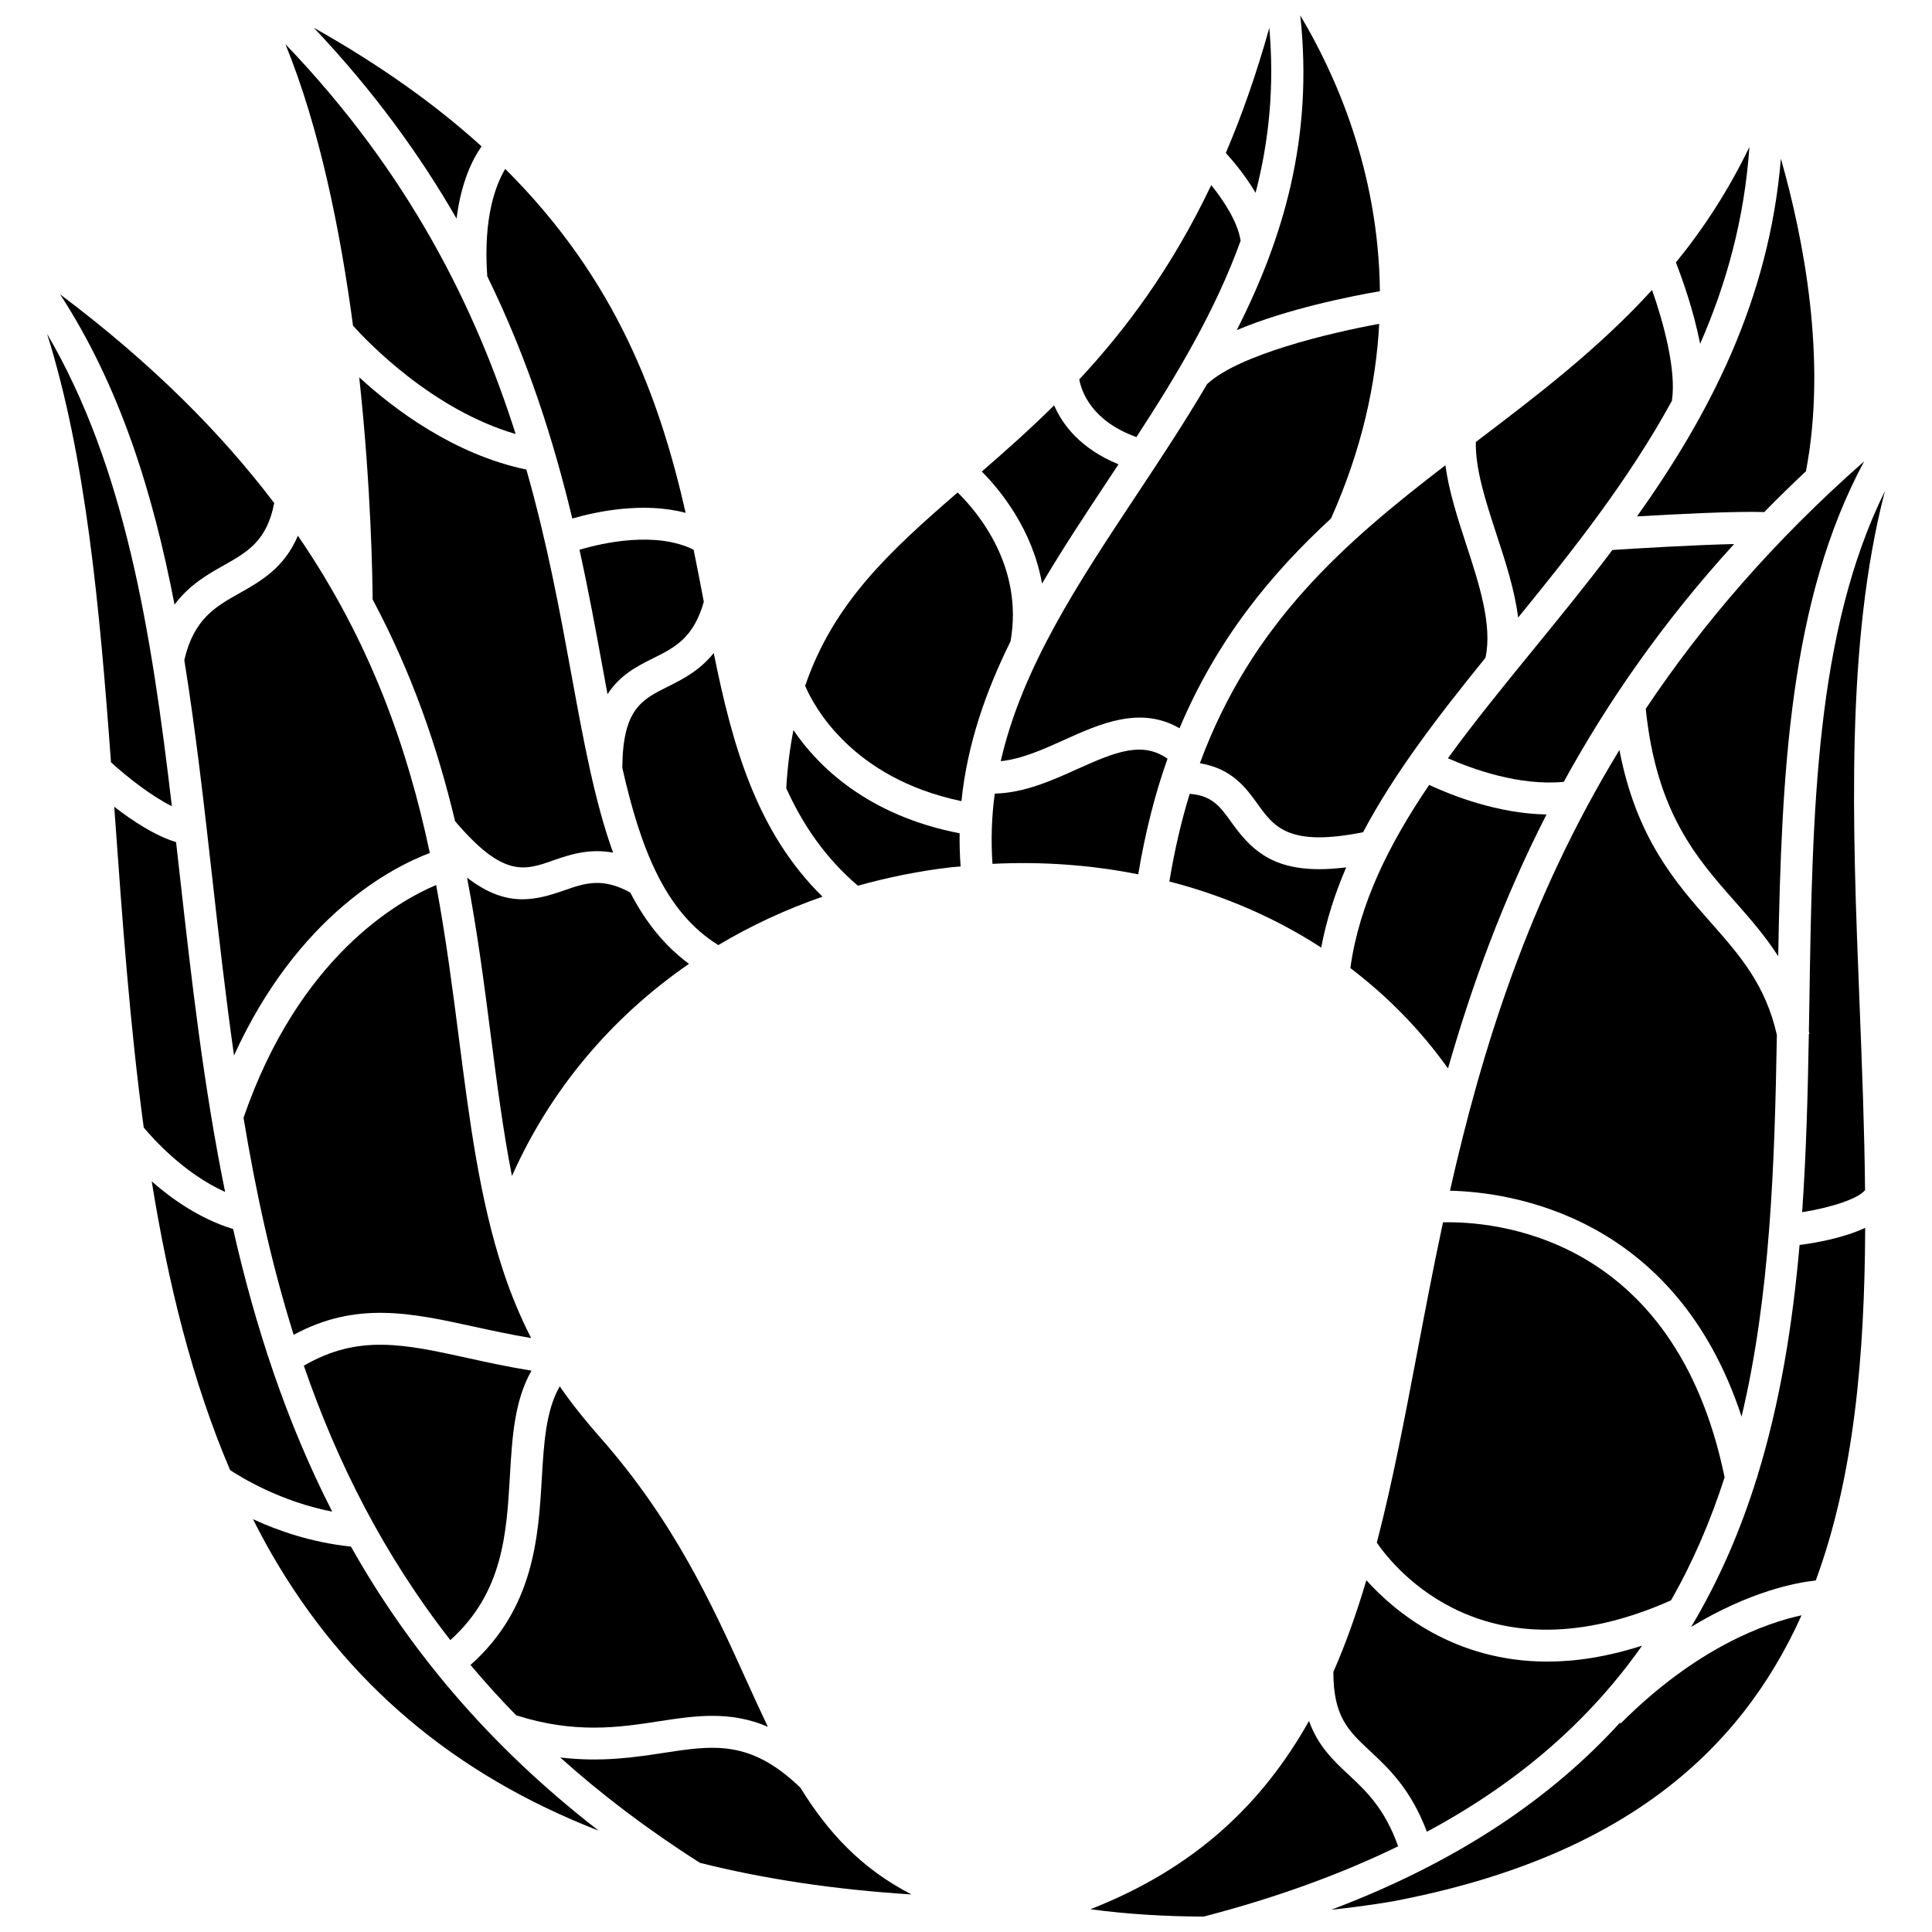
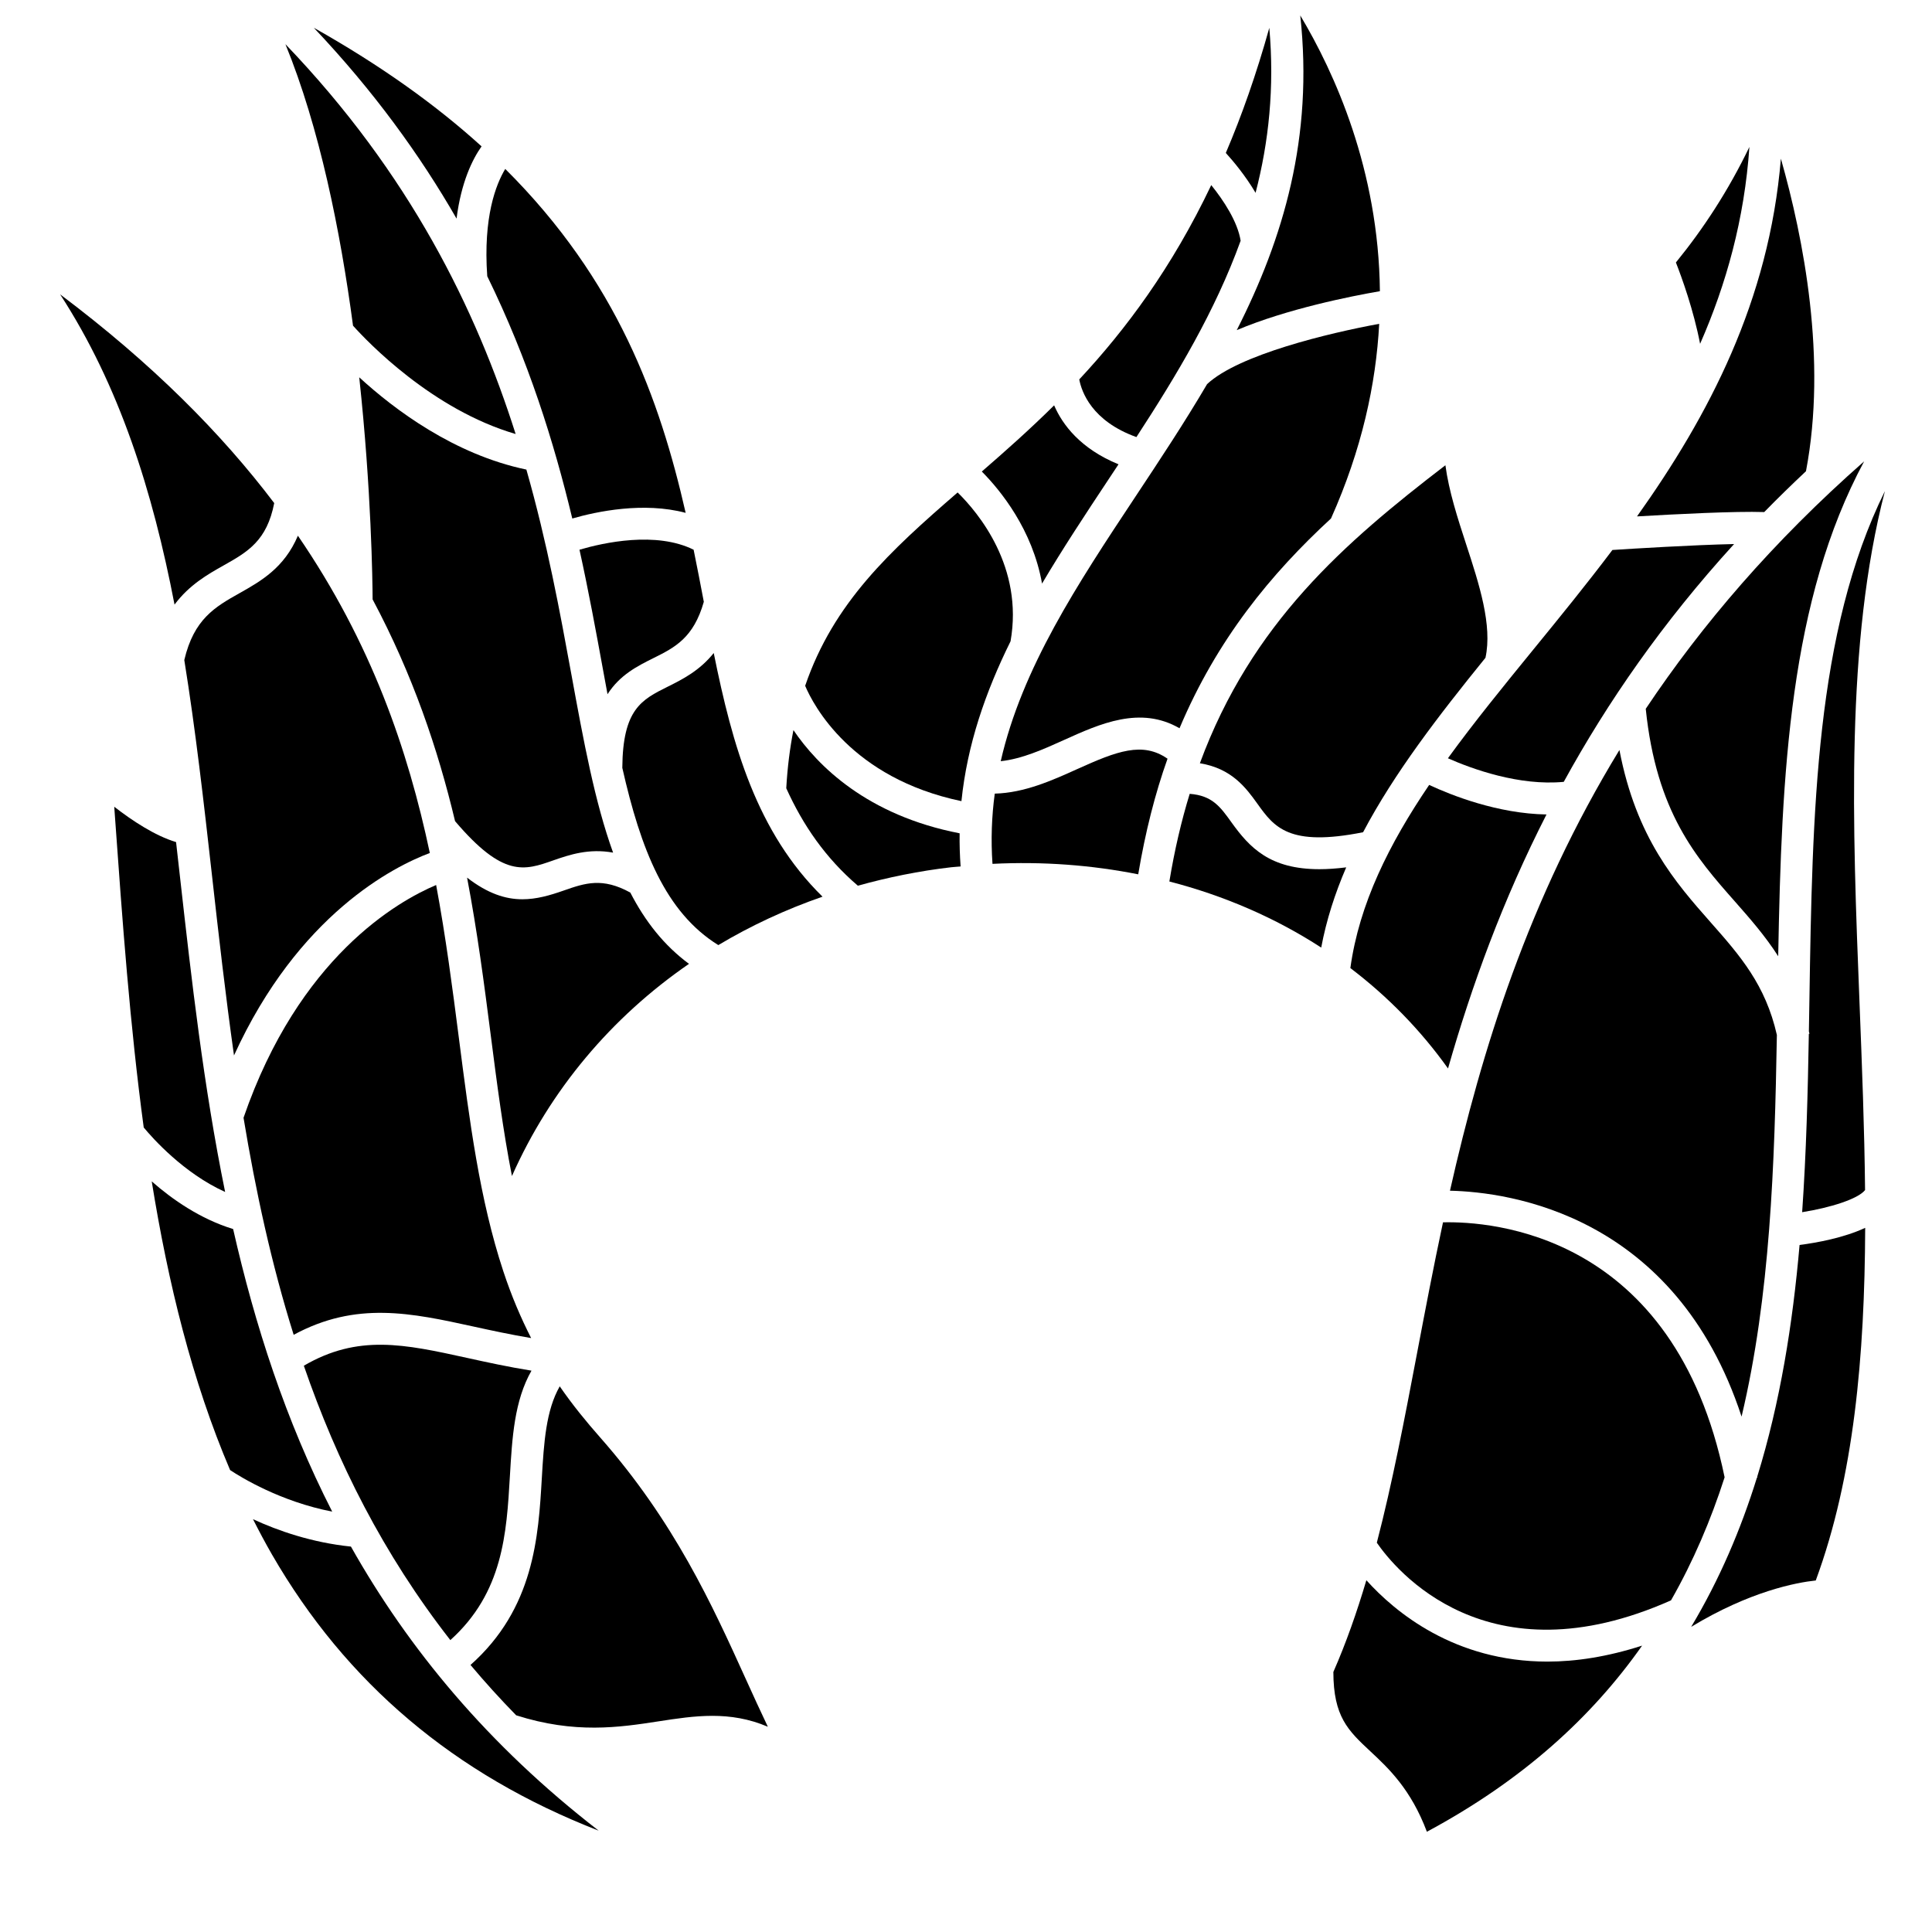
<svg xmlns="http://www.w3.org/2000/svg" width="800px" height="800px" version="1.1" viewBox="144 144 512 512">
  <defs>
    <clipPath id="b">
      <path d="m471 148.09h39v83.906h-39z" />
    </clipPath>
    <clipPath id="a">
      <path d="m432 600h83v51.902h-83z" />
    </clipPath>
  </defs>
  <path d="m371.34 378.72c7.973-2.215 16.223-3.91 24.754-4.891 0.828-0.098 1.652-0.121 2.477-0.207-0.211-2.973-0.305-5.902-0.258-8.785-24.535-4.766-37.641-17.898-44.043-27.352-0.938 4.758-1.59 9.863-1.902 15.41 4.422 9.785 10.395 18.484 18.973 25.824z" />
  <path d="m500.76 373.86c-2.602 0.324-4.969 0.484-7.113 0.484-13.066 0-18.441-5.637-23.293-12.41-2.984-4.168-5.117-7.109-11.074-7.559-2.195 7.152-4.008 14.867-5.387 23.227 14.559 3.769 28.129 9.652 40.242 17.516 1.367-7.305 3.652-14.363 6.625-21.258z" />
  <g clip-path="url(#b)">
-     <path d="m471.75 231.49c13.336-5.637 30.285-8.996 37.938-10.32-0.336-32.172-12.02-57.906-21.105-73.078 3.523 32.344-4.488 59.094-16.832 83.398z" />
+     <path d="m471.75 231.49c13.336-5.637 30.285-8.996 37.938-10.32-0.336-32.172-12.02-57.906-21.105-73.078 3.523 32.344-4.488 59.094-16.832 83.398" />
  </g>
  <path d="m496.73 281.4c8.18-18.289 11.922-35.629 12.773-51.582-13.312 2.441-37.273 8.172-45.609 15.977-6.008 10.227-12.555 20.113-19.055 29.918-15.328 23.125-30.008 45.348-35.637 70.012 5.57-0.59 11.238-3.113 16.754-5.613 9.562-4.32 20.23-9.133 30.629-3.117 9.938-23.57 24.227-40.922 40.145-55.594z" />
  <path d="m437.78 271.03c0.879-1.324 1.758-2.652 2.637-3.981-10.066-4.121-14.84-10.477-17.062-15.629-6.496 6.434-12.957 12.156-19.164 17.539 4.992 5.035 13.43 15.41 15.961 29.695 5.449-9.215 11.48-18.352 17.629-27.625z" />
  <path d="m480.38 151.38c-3.418 12.242-7.293 23.242-11.527 33.152 2.031 2.231 5.211 6.043 7.887 10.57 3.508-13.492 5.035-27.934 3.641-43.723z" />
  <path d="m461.98 346.27c8.414 1.371 12.18 6.453 15.254 10.742 4.414 6.16 8.293 11.469 27.996 7.539 8.344-15.789 19.988-30.875 32.434-46.234 1.871-8.598-1.652-19.48-5.106-30.031-2.285-6.988-4.59-14.129-5.512-20.992-26.703 20.496-51.355 41.797-65.066 78.977z" />
  <path d="m398.79 356.31c1.539-15.02 6.375-28.914 13.016-42.363 3.473-19.688-8.535-34.055-14.023-39.441-17.902 15.496-32.879 29.211-40.406 51.238 2.148 5.098 12.195 24.457 41.414 30.566z" />
  <path d="m445.16 259.83c10.703-16.438 20.879-33.383 27.621-52.031-0.789-5.016-4.492-10.664-7.789-14.746-10.445 21.93-22.625 38.238-34.977 51.496 0.609 3.258 3.312 11.035 15.145 15.281z" />
  <path d="m429.44 347.83c-6.606 2.988-13.965 6.289-21.816 6.488-0.82 6.027-1.047 12.223-0.605 18.613 13.332-0.672 26.27 0.324 38.621 2.773 1.883-11.207 4.477-21.422 7.769-30.641-6.629-4.59-13.359-2.031-23.969 2.766z" />
-   <path d="m546.32 307.66c14.312-17.566 29.172-36.27 40.754-57.441 1.23-8.184-2.289-20.922-5.262-29.375-14.246 15.621-30.48 27.977-46.461 40.102-0.082 0.062-0.16 0.121-0.246 0.188-0.129 7.227 2.586 15.633 5.496 24.512 2.398 7.316 4.824 14.785 5.719 22.016z" />
  <path d="m501.86 400.55c9.875 7.508 18.609 16.406 25.879 26.605 6.293-22.012 14.52-44.621 26.098-67.312-12.969-0.207-25.277-5.117-31.094-7.828-10.617 15.648-18.547 31.527-20.883 48.535z" />
  <path d="m506.1 562.78c-2.516 8.473-5.363 16.609-8.746 24.305 0.016 11.855 3.91 15.535 9.785 21.016 4.867 4.531 10.777 10.086 15 21.332 25.43-13.652 43.742-30.418 57.035-49.324-9.191 2.961-17.562 4.231-25.082 4.231-24.605 0-40.375-13.102-47.992-21.559z" />
  <path d="m580.14 331.84c2.824 27.445 13.363 39.438 23.582 51.012 3.984 4.519 8.031 9.117 11.52 14.559 0.875-48.496 3.008-94.441 22.777-131.15-24.227 21.32-43.031 43.355-57.879 65.582z" />
  <path d="m623.51 409.06c-0.043 2.754-0.09 5.512-0.137 8.281 0.043 0.211 0.109 0.395 0.152 0.609l-0.164 0.035c-0.27 15.602-0.676 31.457-1.773 47.258 7.41-1.18 14.793-3.481 16.672-5.859-0.16-16.254-0.812-32.902-1.473-49.703-1.852-46.938-3.75-95.109 6.731-135.53-18.453 37.402-19.215 85.07-20.008 134.91z" />
  <path d="m601.04 535.5c-13.34-64.723-61.887-67.879-74.629-67.57-2.551 11.91-4.754 23.523-6.887 34.734-3.32 17.469-6.535 34.34-10.652 50.168 4.836 7.019 29.113 37.023 77.965 15.273 5.918-10.371 10.559-21.281 14.203-32.605z" />
  <path d="m607.61 182.94c-5.59 11.594-12.184 21.664-19.48 30.617 1.578 4.027 4.676 12.574 6.414 21.559 6.949-15.824 11.75-33.062 13.066-52.176z" />
  <path d="m611.54 279.7c3.535-3.625 7.25-7.234 11.062-10.824 5.644-29.605-0.645-61.734-6.648-82.828-3.137 37.723-19.121 68.086-38.129 94.805 10.125-0.594 26.094-1.414 33.715-1.152z" />
  <path d="m614.89 418.27c-3.008-13.281-9.73-20.992-17.523-29.809-9.336-10.578-19.742-22.398-24.203-45.703-24.145 39.586-36.477 79.496-44.906 116.79 15.77 0.355 59.75 6.367 77.277 59.867 7.609-32.023 8.758-66.66 9.355-101.14z" />
  <path d="m558.41 351.2c11.594-21.141 26.234-42.289 45.141-63.023-11.012 0.246-26.836 1.223-32.246 1.574-6.91 9.168-14.059 17.938-21.016 26.461-7.906 9.691-15.648 19.199-22.578 28.738 6.402 2.832 18.883 7.371 30.699 6.25z" />
  <path d="m271.62 182.79c-11.918-10.82-26.531-21.348-44.465-31.441 15.84 16.73 28.148 33.727 37.836 50.582 1.234-9.719 4.234-15.758 6.629-19.141z" />
-   <path d="m356.13 617.78c-13.23-12.777-22.969-11.289-36.387-9.23-7.602 1.176-16.531 2.484-27.277 1.203 10.879 9.758 23.137 19.09 37.031 27.922 17.102 4.297 35.773 7.094 56.07 8.375-13.469-6.926-22.273-16.648-29.438-28.27z" />
  <path d="m237 553.86c-10.324-1.055-19.324-4.191-25.957-7.262 1.605 3.164 3.262 6.293 5.027 9.355 19.652 34.047 48.328 58.324 86.582 73.191-29.371-22.711-50.395-48.223-65.652-75.285z" />
  <path d="m205.78 469.71c-8.719-2.676-16.16-7.871-21.57-12.633 4.348 26.973 10.695 52.895 20.77 76.508 3.016 2 13.398 8.352 27.059 11.012-12.348-24.176-20.477-49.426-26.258-74.887z" />
  <path d="m203.3 293.82c6.375-3.578 11.434-6.535 13.371-16.496-13.977-18.469-32.336-36.973-56.738-55.316 15.707 24.176 24.523 52.113 30.32 82.219 3.906-5.238 8.789-8.016 13.047-10.406z" />
  <path d="m320.95 325.98c-6.91 3.438-11.922 5.957-12.031 21.508 4.883 21.57 11.391 38.266 25.441 46.973 8.602-5.141 17.84-9.441 27.617-12.832-17.465-17.145-23.863-39.973-28.828-64.574-3.75 4.691-8.266 6.969-12.199 8.926z" />
-   <path d="m156.48 232.47c10.242 32.641 13.895 72.016 16.934 113.54 4.227 3.875 10.68 8.945 16.133 11.648-5.43-46.234-12.367-89.848-33.066-125.18z" />
  <path d="m609.67 535.37c0.012 0.066 0.031 0.133 0.047 0.203l-0.113 0.02c-4.273 13.75-9.93 27.012-17.426 39.539 15.527-9.414 27.824-11.742 33.016-12.289 10.121-27.461 12.965-59.418 13.098-93.453-5.672 2.648-12.777 3.941-17.387 4.539-1.828 20.961-5.125 41.691-11.234 61.441z" />
-   <path d="m573.29 600.55c-18.051 19.789-42.684 36.777-76.484 49.551 9.891-1.059 16.133-2.203 16.312-2.231 59.898-11.371 91.738-38.91 108.31-75.801-9.359 2.027-27.727 8.43-47.945 28.672z" />
  <g clip-path="url(#a)">
-     <path d="m501.37 614.3c-4.027-3.75-8.109-7.637-10.469-14.227-12.148 21.602-29.887 38.938-57.938 49.891 10.184 1.379 20.434 1.918 30.035 1.949 19.648-5.117 36.664-11.395 51.523-18.625-3.535-9.949-8.406-14.574-13.152-18.988z" />
-   </g>
+     </g>
  <path d="m203.66 459.88c-5.711-27.996-8.883-56.094-11.922-83.148-0.359-3.203-0.719-6.387-1.078-9.566-5.598-1.684-11.68-5.715-16.383-9.371 0.062 0.898 0.129 1.785 0.191 2.688 1.957 27.469 3.969 55.297 7.621 82.312 2.312 2.797 10.566 12.113 21.57 17.086z" />
  <path d="m265.62 419.18c-1.699-13.223-3.461-26.809-6.039-40.645-10.184 4.301-36.379 19.133-51.043 61.684 3.223 19.449 7.387 38.711 13.289 57.52 16.566-8.969 31.125-5.816 47.746-2.172 4.844 1.062 9.836 2.133 15.184 3.035-2.66-5.219-5.172-11.023-7.394-17.77-6.254-18.961-8.918-39.695-11.742-61.652z" />
  <path d="m290.6 372.02c4.356-1.523 9.477-3.234 15.875-2.066-4.832-13.363-7.793-29.395-11.055-47.242-3.008-16.434-6.379-34.812-11.926-54.27-19.121-3.992-34.969-15.891-44.293-24.453 3.223 29.844 3.523 54.172 3.547 58.859 10.645 19.988 17.309 39.715 21.848 58.766 12.77 15.016 18.348 13.09 26.004 10.406z" />
  <path d="m268.69 585.23c3.797 4.519 7.82 8.969 12.102 13.344 15.562 4.965 27.301 3.207 37.668 1.609 9.637-1.488 18.91-2.894 29.027 1.422-1.965-4.102-3.891-8.348-5.875-12.715-8.848-19.508-18.875-41.625-38.594-63.988-3.578-4.059-7.191-8.449-10.684-13.508-3.641 6.383-4.191 14.82-4.746 24.336-0.906 15.473-2.027 34.512-18.898 49.5z" />
  <path d="m224.52 505.93c8.758 25.422 21.016 49.891 38.824 72.715 13.973-12.582 14.898-28.234 15.781-43.41 0.598-10.215 1.16-19.984 5.723-27.996-6.231-1-11.91-2.25-17.09-3.387-16.602-3.648-28.855-6.32-43.238 2.078z" />
  <path d="m326.59 399.43c-6.629-4.898-11.625-11.273-15.551-18.891-7.387-4.059-11.953-2.535-17.633-0.543-3.707 1.305-7.258 2.32-10.973 2.32-4.469 0-9.176-1.504-14.652-5.734 2.734 14.367 4.539 28.277 6.242 41.52 1.672 13.031 3.305 25.613 5.648 37.562 10.145-22.84 26.363-42.07 46.918-56.234z" />
  <path d="m192.84 318.91c2.969 18.422 5.141 37.484 7.316 56.879 1.785 15.934 3.598 31.953 5.856 47.914 17.051-37.352 42.277-50.031 51.895-53.656-5.805-27.363-15.473-55.637-34.961-84.078-3.609 8.527-9.832 12.055-15.484 15.234-6.477 3.641-12.07 6.844-14.621 17.707z" />
  <path d="m295.66 281.41c6.527-1.879 18.891-4.465 30.047-1.5-6.894-30.191-18.145-61.605-47.812-91.141-2.457 4.07-5.883 12.746-4.769 28.43 10.895 22.238 17.68 43.969 22.535 64.211z" />
  <path d="m280.65 259.02c-10.531-33.129-28.004-68.902-61.008-103.31 9.055 22.164 14.562 49.48 17.914 74.602 3.848 4.297 20.977 22.25 43.094 28.707z" />
  <path d="m297.57 289.68c2.438 11.07 4.371 21.629 6.18 31.504 0.418 2.297 0.836 4.555 1.25 6.789 3.289-5.129 7.894-7.441 12.188-9.578 5.688-2.828 10.613-5.348 13.332-14.91-0.867-4.555-1.75-9.16-2.703-13.805-9.961-4.945-23.871-1.875-30.246 0z" />
</svg>